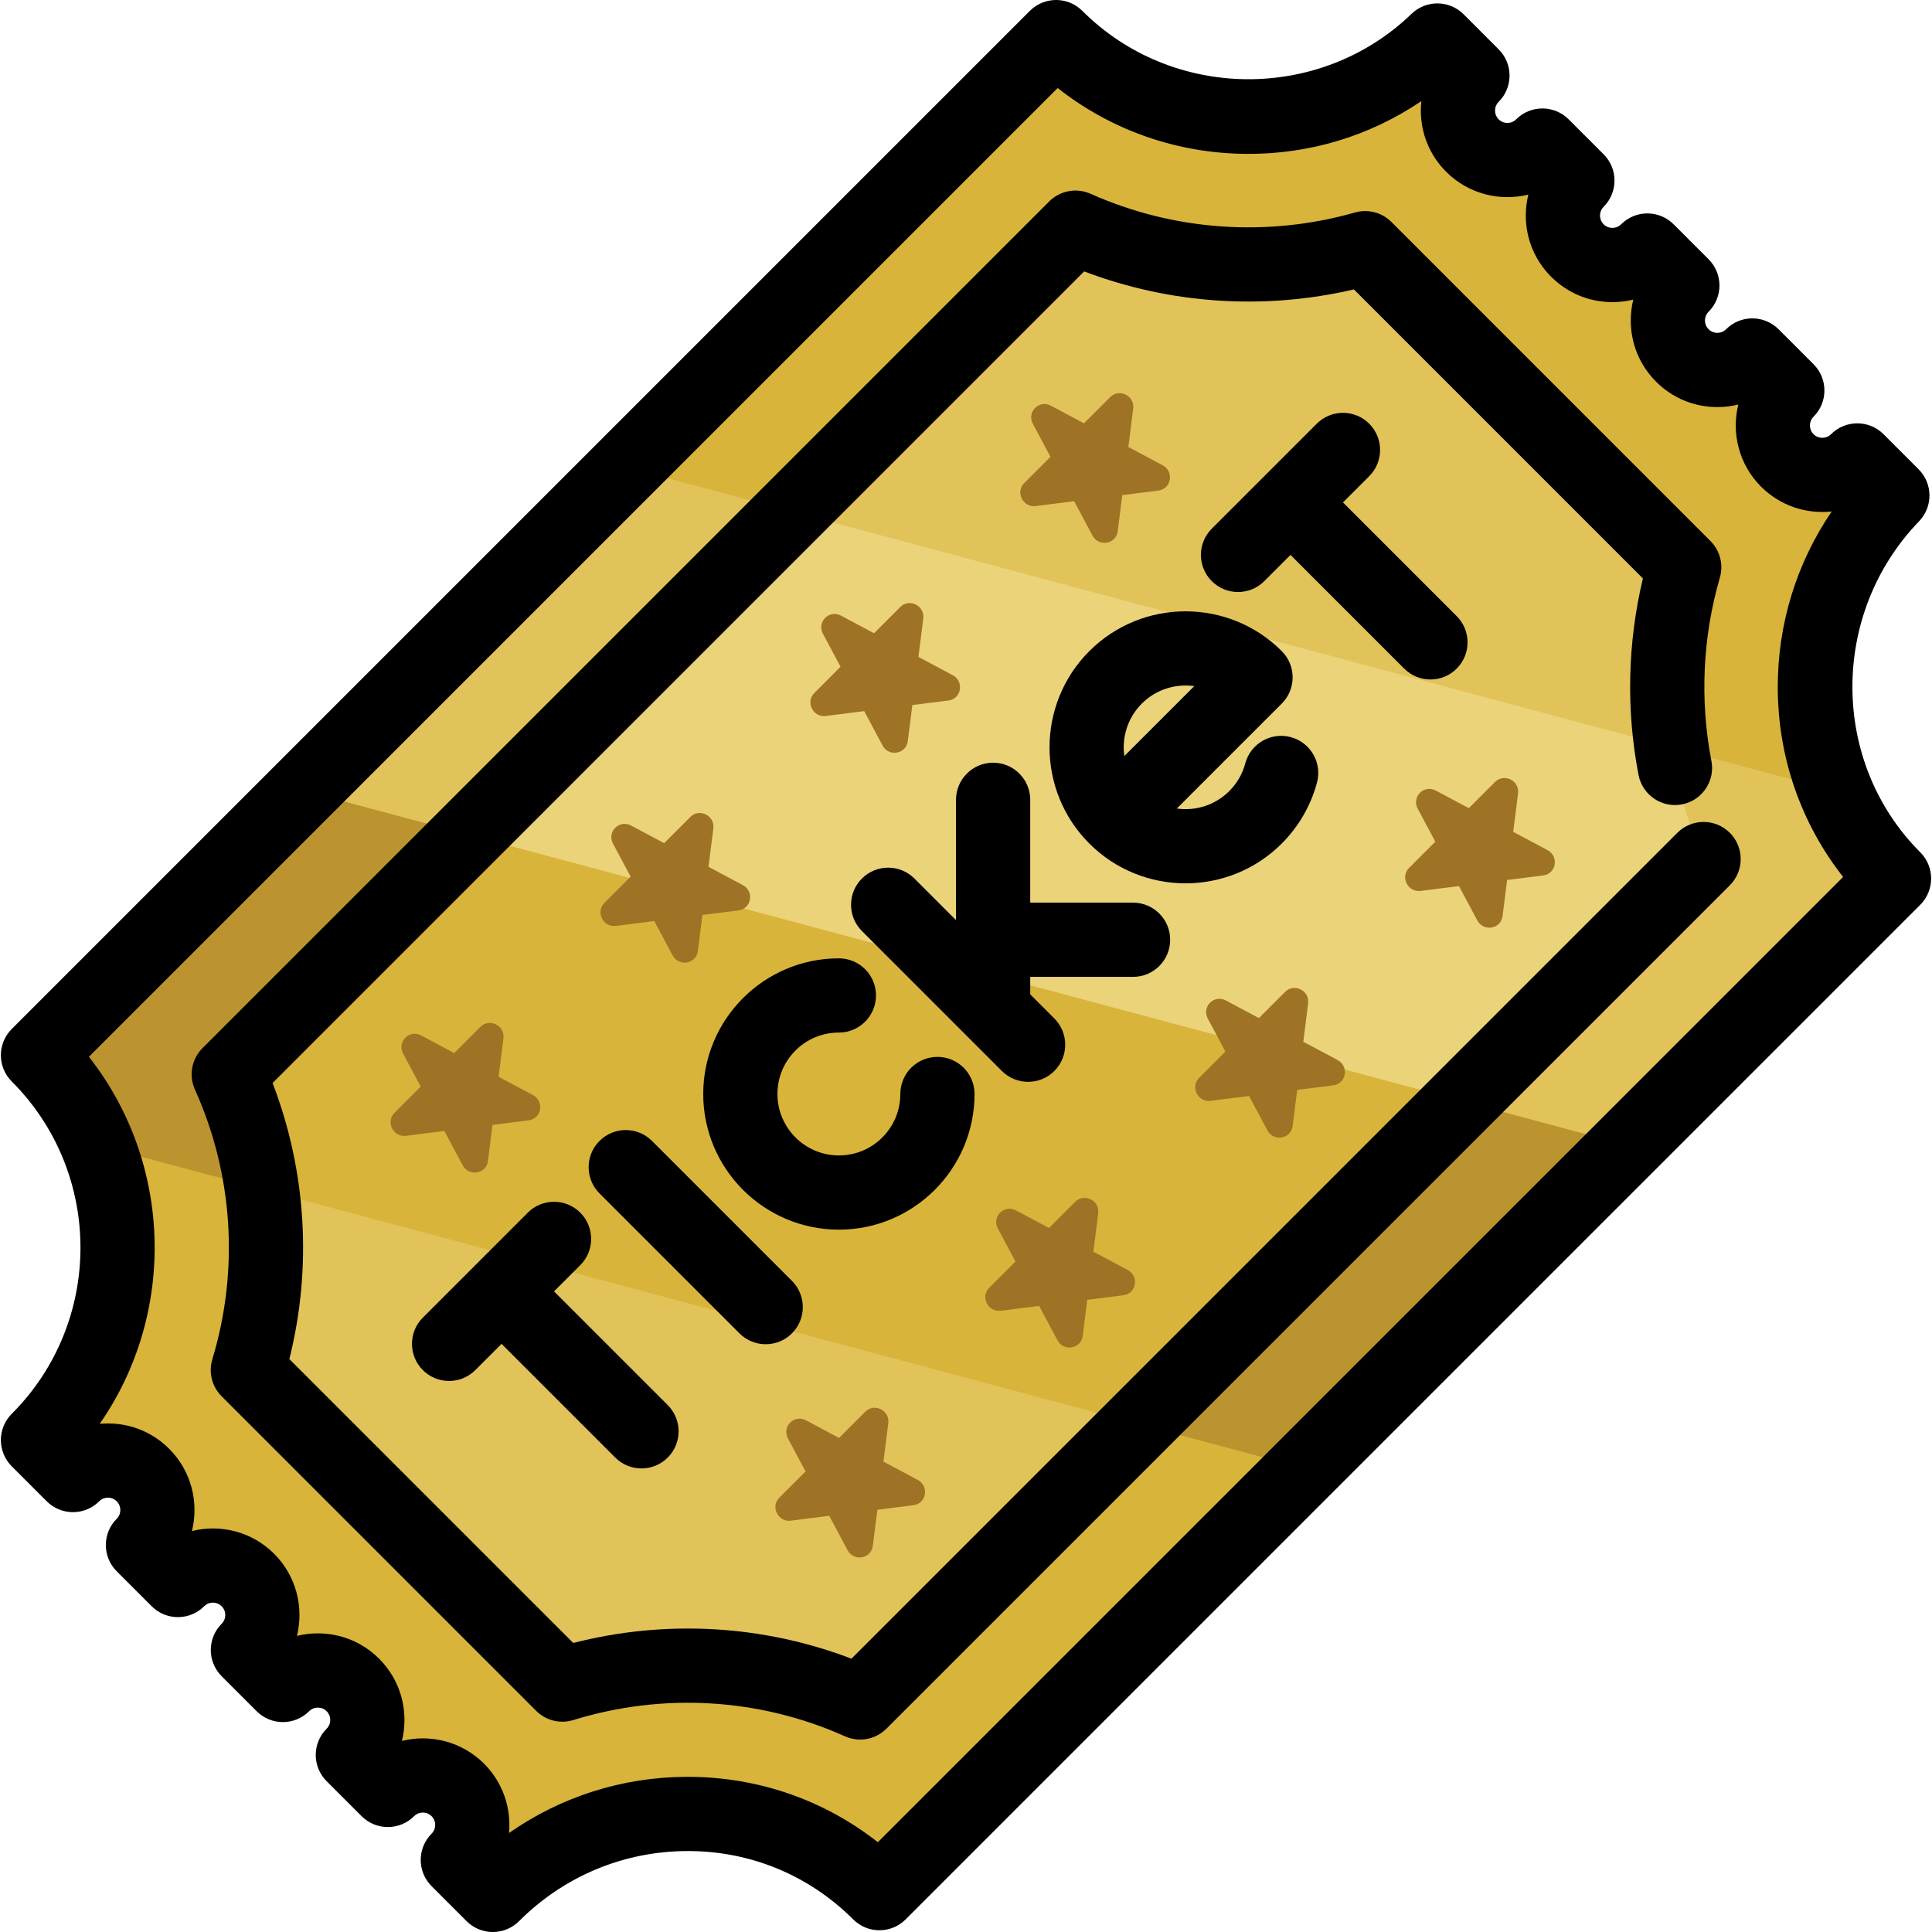
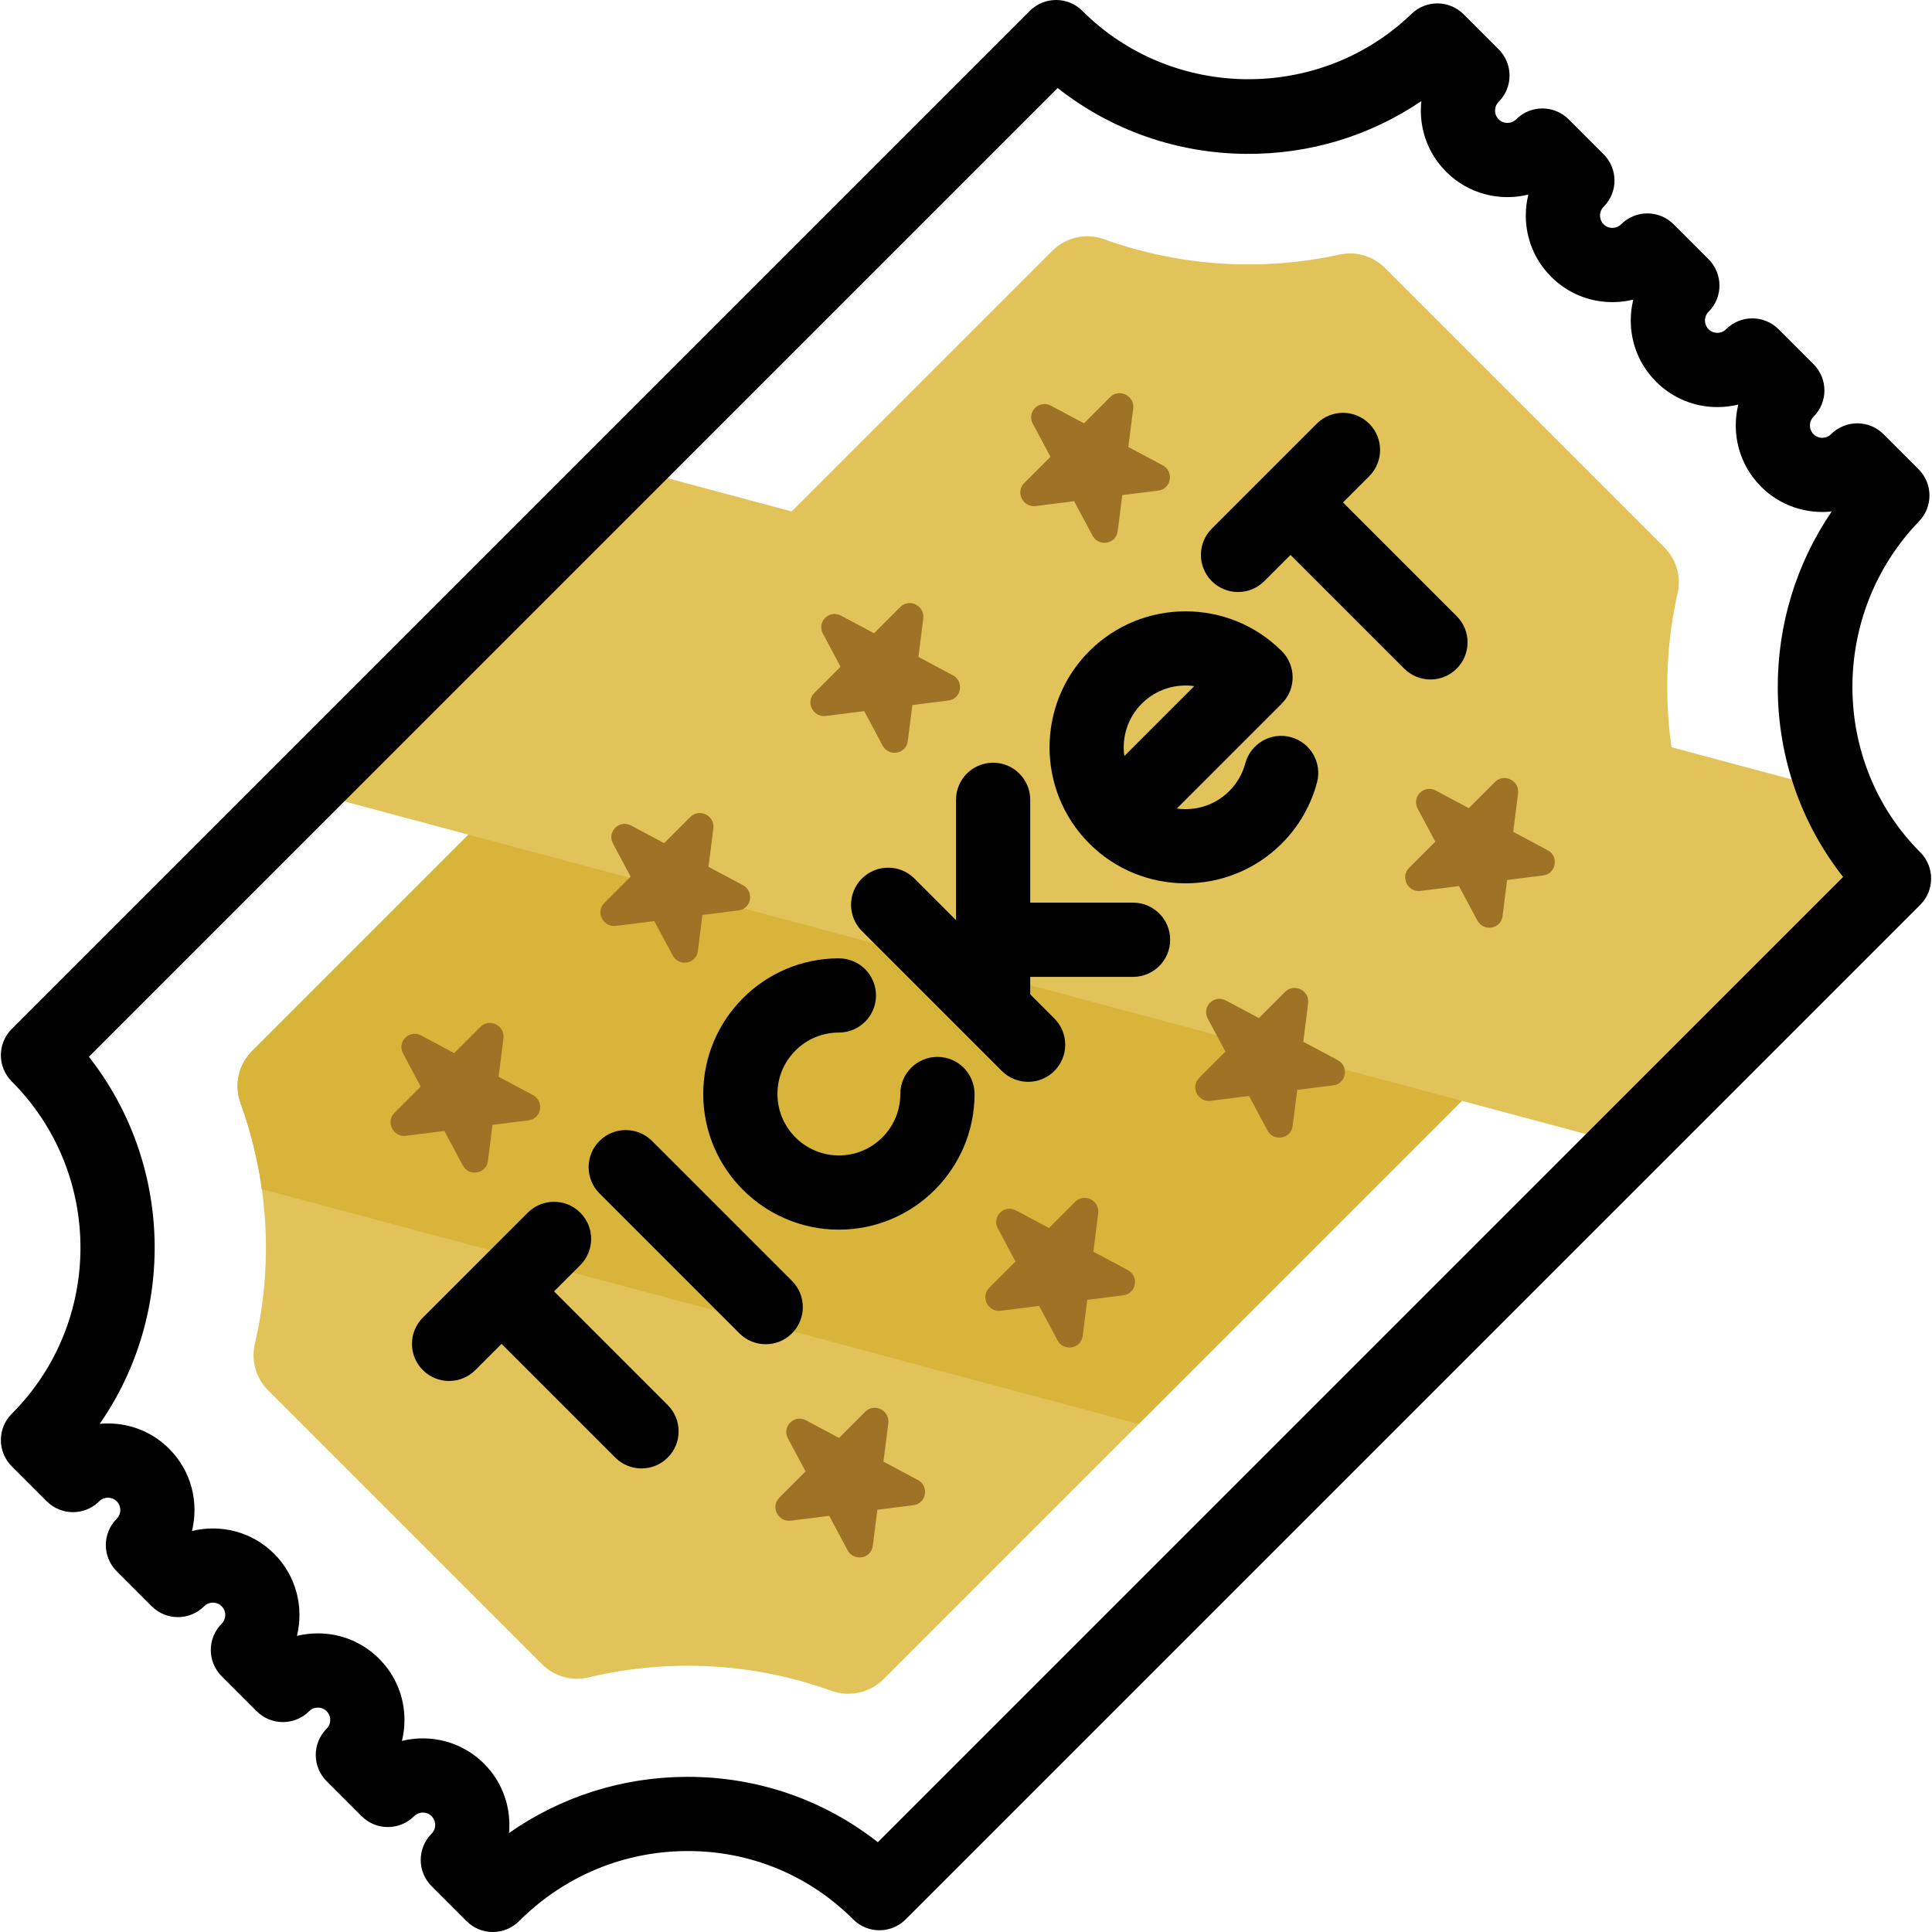
<svg xmlns="http://www.w3.org/2000/svg" height="800px" width="800px" version="1.1" id="Layer_1" viewBox="0 0 511.998 511.998" xml:space="preserve" fill="#000000">
  <g id="SVGRepo_bgCarrier" stroke-width="0" />
  <g id="SVGRepo_tracerCarrier" stroke-linecap="round" stroke-linejoin="round" />
  <g id="SVGRepo_iconCarrier">
-     <path style="fill:#D9B43A;" d="M385.898,15.72l-0.005-0.005c-2.73-2.73-7.054-2.915-10.07-0.505 c-25.417,20.321-61.384,20.963-87.454,1.904c-5.236-3.827-12.465-3.313-17.05,1.273L18.621,271.085 c-4.538,4.538-5.179,11.737-1.379,16.908c4.025,5.477,7.179,11.392,9.461,17.559c8.729,23.58,4.715,50.808-12.041,71.033 c-2.466,2.976-2.325,7.318,0.409,10.052l0.003,0.003c2.186,2.186,5.474,2.738,8.308,1.508c4.794-2.082,10.579-1.163,14.5,2.758 c3.921,3.921,4.84,9.706,2.758,14.5c-1.231,2.835-0.678,6.123,1.508,8.308l0.743,0.743c2.186,2.186,5.474,2.738,8.308,1.508 c4.794-2.082,10.579-1.163,14.5,2.758s4.84,9.706,2.758,14.5c-1.231,2.835-0.678,6.123,1.508,8.308l0.743,0.743 c2.186,2.186,5.474,2.738,8.308,1.508c4.794-2.082,10.579-1.163,14.5,2.758s4.84,9.706,2.758,14.5 c-1.231,2.835-0.678,6.123,1.508,8.308l0.743,0.743c2.186,2.186,5.474,2.738,8.308,1.508c4.794-2.082,10.579-1.163,14.5,2.758 s4.84,9.706,2.758,14.5c-1.231,2.835-0.678,6.123,1.508,8.308l0,0c2.73,2.73,7.073,2.882,10.043,0.413 c25.692-21.365,62.487-22.438,88.95-3.123c5.227,3.814,12.442,3.279,17.018-1.296L493.39,241.372 c4.581-4.581,5.101-11.801,1.284-17.036c-19.051-26.12-18.233-62.293,2.341-87.925c2.418-3.013,2.233-7.344-0.498-10.076l0,0 c-2.213-2.213-5.539-2.76-8.415-1.528c-4.782,2.048-10.536,1.121-14.439-2.782c-3.904-3.904-4.832-9.657-2.782-14.439 c1.233-2.877,0.686-6.202-1.528-8.415l-0.65-0.65c-2.213-2.213-5.539-2.76-8.415-1.528c-4.782,2.048-10.536,1.121-14.439-2.782 c-3.904-3.904-4.832-9.657-2.782-14.439c1.233-2.877,0.686-6.202-1.528-8.415l-0.65-0.65c-2.213-2.213-5.539-2.76-8.415-1.528 c-4.782,2.048-10.536,1.121-14.439-2.782c-3.904-3.904-4.832-9.657-2.782-14.439c1.233-2.877,0.686-6.202-1.528-8.415l-0.65-0.65 c-2.213-2.213-5.539-2.76-8.415-1.528c-4.782,2.048-10.536,1.121-14.439-2.782c-3.904-3.904-4.832-9.657-2.782-14.439 C388.659,21.259,388.112,17.933,385.898,15.72z" />
-     <path style="fill:#BB9430;" d="M80.269,209.437l-61.647,61.647c-4.538,4.538-5.181,11.737-1.379,16.908 c3.568,4.855,6.449,10.057,8.648,15.471l319.728,85.671l85.65-85.65L80.269,209.437z" />
    <g>
      <path style="fill:#E2C35A;" d="M80.269,209.437l350.997,94.049l62.118-62.118c4.581-4.581,5.101-11.801,1.284-17.036 c-3.362-4.609-6.092-9.535-8.216-14.658l-320.533-85.887L80.269,209.437z" />
      <path style="fill:#E2C35A;" d="M278.89,66.448L66.771,278.567c-3.635,3.633-4.758,9.037-3.004,13.868 c7.429,20.459,8.684,42.677,3.767,63.728c-1.031,4.414,0.283,9.045,3.488,12.251l72.645,72.645 c3.223,3.223,7.887,4.533,12.32,3.472c21.235-5.086,43.65-3.914,64.261,3.525c4.823,1.74,10.212,0.611,13.837-3.015L445.356,233.77 c3.62-3.62,4.748-8.996,3.025-13.818c-7.204-20.151-8.467-42.067-3.774-62.901c0.977-4.334-0.408-8.861-3.548-12.003 l-74.033-74.035c-3.123-3.123-7.618-4.509-11.932-3.564c-20.691,4.537-42.458,3.177-62.489-4.053 C287.825,61.671,282.483,62.855,278.89,66.448z" />
    </g>
    <path style="fill:#D9B43A;" d="M124.144,221.194l-57.373,57.373c-3.633,3.633-4.758,9.037-3.004,13.868 c2.679,7.378,4.542,14.986,5.616,22.684l232.36,62.261l85.65-85.65L124.144,221.194z" />
-     <path style="fill:#EBD37A;" d="M124.144,221.194l263.248,70.536l57.963-57.963c3.62-3.62,4.748-8.996,3.025-13.818 c-2.548-7.129-4.338-14.48-5.398-21.924l-233.187-62.483L124.144,221.194z" />
    <g>
      <path style="fill:#000000;" d="M139.871,321.365l-27.815,27.815c-3.841,3.841-3.841,10.068,0,13.908 c3.841,3.841,10.068,3.841,13.908,0l6.953-6.953l30.133,30.133c3.841,3.841,10.068,3.841,13.908,0 c3.841-3.841,3.841-10.068,0-13.908l-30.133-30.133l6.953-6.953c3.841-3.841,3.841-10.068,0-13.908 C149.937,317.525,143.71,317.525,139.871,321.365z" />
      <path style="fill:#000000;" d="M348.949,112.286l-27.815,27.815c-3.841,3.841-3.841,10.068,0,13.908 c3.841,3.841,10.068,3.841,13.908,0l6.953-6.953l30.133,30.133c3.841,3.841,10.068,3.841,13.908,0 c3.841-3.841,3.841-10.068,0-13.908l-30.133-30.133l6.953-6.953c3.841-3.841,3.841-10.068,0-13.908 C359.017,108.445,352.79,108.445,348.949,112.286z" />
      <path style="fill:#000000;" d="M158.877,302.358c-3.841,3.841-3.841,10.068,0,13.908l37.087,37.087 c3.841,3.841,10.068,3.841,13.908,0s3.841-10.068,0-13.908l-37.087-37.087C168.945,298.517,162.718,298.517,158.877,302.358z" />
      <path style="fill:#000000;" d="M273.02,239.21v-27.253c0-5.431-4.403-9.834-9.834-9.834c-5.431,0-9.834,4.403-9.834,9.834v31.889 l-11.027-11.027c-3.841-3.841-10.068-3.841-13.908,0c-3.841,3.841-3.841,10.068,0,13.908l37.087,37.087 c3.841,3.841,10.068,3.841,13.908,0c3.841-3.841,3.841-10.068,0-13.908l-6.391-6.391v-4.637h27.253c2.716,0,5.174-1.1,6.953-2.881 c1.779-1.779,2.881-4.238,2.881-6.953c0-5.431-4.403-9.834-9.834-9.834H273.02z" />
      <path style="fill:#000000;" d="M210.799,278.405c3.075-3.075,7.165-4.769,11.513-4.769c5.431,0,9.834-4.403,9.834-9.834 c0-5.431-4.403-9.834-9.834-9.834c-19.823,0-35.949,16.127-35.95,35.95c0.001,19.822,16.128,35.949,35.95,35.95 c9.912,0,18.899-4.032,25.409-10.541c6.509-6.509,10.541-15.497,10.541-25.408c0-5.431-4.403-9.834-9.834-9.834 c-5.431,0-9.834,4.403-9.834,9.834c0,4.349-1.694,8.438-4.769,11.513c-3.075,3.075-7.163,4.769-11.511,4.768 c-8.978,0-16.282-7.305-16.283-16.282C206.03,285.569,207.724,281.48,210.799,278.405z" />
      <path style="fill:#000000;" d="M288.682,172.552c-14.059,14.059-14.059,36.936,0,50.995c14.059,14.059,36.936,14.059,50.995,0 c4.48-4.48,7.71-10.072,9.339-16.169c1.402-5.248-1.716-10.637-6.964-12.038c-5.248-1.4-10.637,1.716-12.038,6.964 c-0.737,2.76-2.204,5.297-4.243,7.336c-3.784,3.784-8.971,5.328-13.902,4.63l27.81-27.81c3.841-3.841,3.841-10.068,0-13.908 C325.618,158.493,302.741,158.493,288.682,172.552z M297.959,200.362c-0.698-4.93,0.847-10.119,4.63-13.902 c3.783-3.783,8.971-5.328,13.902-4.63L297.959,200.362z" />
    </g>
    <g>
      <path style="fill:#9E7325;" d="M111.61,274.403l8.76,4.672l6.955-6.955c2.398-2.398,6.519-0.337,6.092,3.047l-1.286,10.18 l9.101,4.854c3.089,1.648,2.303,6.258-1.143,6.694l-9.569,1.209l-1.209,9.569c-0.435,3.446-5.046,4.233-6.694,1.143l-4.854-9.101 l-10.18,1.286c-3.384,0.427-5.447-3.694-3.047-6.092l6.955-6.955l-4.672-8.76C105.154,276.075,108.489,272.74,111.61,274.403z" />
      <path style="fill:#9E7325;" d="M167.24,218.773l8.76,4.672l6.955-6.955c2.398-2.398,6.519-0.337,6.092,3.047l-1.286,10.18 l9.101,4.854c3.089,1.648,2.303,6.258-1.143,6.694l-9.569,1.209l-1.209,9.569c-0.435,3.446-5.046,4.233-6.694,1.143l-4.854-9.101 l-10.18,1.286c-3.384,0.427-5.447-3.694-3.047-6.092l6.955-6.955l-4.672-8.76C160.784,220.445,164.12,217.109,167.24,218.773z" />
      <path style="fill:#9E7325;" d="M222.872,163.143l8.76,4.672l6.955-6.955c2.398-2.398,6.519-0.337,6.092,3.047l-1.286,10.18 l9.101,4.854c3.089,1.648,2.303,6.258-1.143,6.694l-9.569,1.209l-1.209,9.569c-0.435,3.446-5.046,4.233-6.694,1.143l-4.854-9.101 l-10.18,1.286c-3.384,0.427-5.447-3.694-3.047-6.092l6.955-6.955l-4.672-8.76C216.415,164.813,219.75,161.478,222.872,163.143z" />
      <path style="fill:#9E7325;" d="M278.502,107.511l8.76,4.672l6.955-6.955c2.398-2.398,6.519-0.337,6.092,3.047l-1.286,10.18 l9.101,4.854c3.089,1.648,2.303,6.258-1.143,6.694l-9.569,1.209l-1.209,9.569c-0.435,3.446-5.046,4.233-6.694,1.143l-4.854-9.101 l-10.18,1.286c-3.384,0.427-5.447-3.694-3.047-6.092l6.955-6.955l-4.672-8.76C272.046,109.183,275.381,105.847,278.502,107.511z" />
      <path style="fill:#9E7325;" d="M213.6,376.394l8.76,4.672l6.955-6.955c2.398-2.398,6.519-0.337,6.092,3.047l-1.286,10.18 l9.101,4.854c3.089,1.648,2.303,6.259-1.143,6.694l-9.569,1.209l-1.209,9.569c-0.435,3.446-5.046,4.233-6.694,1.143l-4.854-9.101 l-10.18,1.286c-3.384,0.427-5.447-3.694-3.047-6.092l6.955-6.955l-4.672-8.76C207.142,378.065,210.478,374.73,213.6,376.394z" />
      <path style="fill:#9E7325;" d="M269.23,320.763l8.76,4.672l6.955-6.955c2.398-2.398,6.519-0.337,6.092,3.047l-1.286,10.18 l9.101,4.854c3.089,1.648,2.303,6.259-1.143,6.694l-9.569,1.209l-1.209,9.569c-0.435,3.446-5.046,4.233-6.694,1.143l-4.854-9.101 l-10.18,1.286c-3.384,0.427-5.447-3.694-3.047-6.092l6.955-6.955l-4.672-8.76C262.774,322.434,266.11,319.098,269.23,320.763z" />
      <path style="fill:#9E7325;" d="M324.861,265.132l8.76,4.672l6.955-6.955c2.398-2.398,6.519-0.337,6.092,3.047l-1.286,10.18 l9.101,4.854c3.089,1.648,2.303,6.258-1.143,6.694l-9.569,1.209l-1.209,9.571c-0.435,3.446-5.046,4.233-6.694,1.143l-4.854-9.101 l-10.18,1.286c-3.384,0.427-5.447-3.694-3.047-6.092l6.955-6.955l-4.672-8.76C318.404,266.804,321.74,263.468,324.861,265.132z" />
      <path style="fill:#9E7325;" d="M380.492,209.502l8.76,4.672l6.955-6.955c2.398-2.398,6.519-0.337,6.092,3.047l-1.286,10.18 l9.101,4.854c3.089,1.648,2.303,6.258-1.143,6.694l-9.569,1.209l-1.209,9.571c-0.435,3.446-5.046,4.233-6.694,1.143l-4.854-9.101 l-10.18,1.286c-3.384,0.427-5.447-3.694-3.047-6.092l6.955-6.955l-4.672-8.76C374.036,211.173,377.371,207.838,380.492,209.502z" />
    </g>
    <path d="M508.888,225.866c-23.849-23.849-23.992-63.199-0.32-87.719c3.727-3.859,3.671-9.992-0.121-13.785l-9.295-9.294 c-3.841-3.841-10.068-3.839-13.907,0c-1.278,1.278-3.358,1.278-4.637,0c-1.278-1.278-1.278-3.358,0-4.637 c3.841-3.841,3.841-10.068,0-13.907l-9.272-9.272c-3.841-3.841-10.068-3.841-13.907,0c-0.835,0.835-1.811,0.96-2.318,0.96 c-0.507,0-1.483-0.125-2.318-0.96c-0.835-0.835-0.96-1.811-0.96-2.318s0.125-1.482,0.96-2.318c3.841-3.841,3.841-10.068,0-13.907 l-9.272-9.272c-1.844-1.845-4.345-2.881-6.953-2.881c-2.608,0-5.11,1.036-6.953,2.881c-0.835,0.835-1.811,0.96-2.318,0.96 c-0.507,0-1.482-0.125-2.318-0.96c-0.837-0.835-0.96-1.811-0.96-2.318c0-0.507,0.125-1.483,0.96-2.318 c3.841-3.841,3.841-10.068,0-13.907l-9.272-9.272c-3.841-3.841-10.068-3.841-13.907,0c-1.278,1.278-3.359,1.278-4.637,0 s-1.278-3.358,0-4.637c3.841-3.841,3.841-10.066,0-13.907l-9.295-9.295c-3.791-3.792-9.922-3.847-13.782-0.123 c-24.267,23.416-63.41,23.066-87.257-0.78c-3.841-3.841-10.068-3.841-13.907,0L3.111,272.688c-3.841,3.841-3.841,10.068,0,13.907 c24.284,24.285,24.284,63.798,0,88.082c-1.845,1.845-2.881,4.345-2.881,6.953s1.036,5.11,2.881,6.955l9.272,9.272 c3.841,3.841,10.068,3.839,13.907,0c0.835-0.835,1.811-0.96,2.318-0.96c0.507,0,1.483,0.125,2.318,0.96 c0.835,0.835,0.96,1.811,0.96,2.318s-0.125,1.483-0.96,2.318c-3.841,3.841-3.841,10.068,0,13.907l9.272,9.272 c3.841,3.841,10.068,3.841,13.907,0c0.835-0.835,1.811-0.96,2.318-0.96s1.483,0.125,2.318,0.96s0.96,1.811,0.96,2.318 s-0.125,1.483-0.96,2.318c-3.841,3.841-3.841,10.068,0,13.907l9.272,9.272c3.841,3.841,10.068,3.841,13.907,0 c1.278-1.278,3.359-1.277,4.637,0c1.278,1.278,1.278,3.358,0,4.637c-3.841,3.841-3.841,10.068,0,13.907l9.272,9.272 c3.841,3.841,10.068,3.841,13.907,0c0.835-0.835,1.811-0.96,2.318-0.96c0.507,0,1.483,0.125,2.318,0.96 c1.278,1.278,1.278,3.359,0,4.637c-3.841,3.841-3.841,10.066,0,13.907l9.272,9.272c1.845,1.845,4.345,2.881,6.955,2.881 c2.609,0,5.11-1.036,6.953-2.881c11.899-11.899,27.672-18.495,44.414-18.571c16.738-0.108,32.381,6.354,44.132,18.107 c1.844,1.845,4.345,2.881,6.953,2.881s5.11-1.036,6.953-2.881l268.884-268.881C512.728,235.932,512.728,229.705,508.888,225.866z M232.638,488.206c-14.299-11.241-31.85-17.328-50.377-17.328c-0.127,0-0.256,0-0.383,0c-17.022,0.077-33.275,5.286-46.985,14.886 c0.611-6.568-1.592-13.351-6.611-18.37c-5.891-5.891-14.211-7.901-21.768-6.037c0.445-1.795,0.673-3.656,0.673-5.552 c0-6.13-2.386-11.892-6.72-16.226c-4.334-4.335-10.096-6.72-16.226-6.72c-1.897,0-3.758,0.228-5.553,0.673 c1.867-7.553-0.146-15.876-6.037-21.768c-5.895-5.895-14.228-7.905-21.782-6.033c1.874-7.557-0.138-15.888-6.033-21.783 c-4.334-4.335-10.096-6.72-16.226-6.72c-0.733,0-1.459,0.034-2.179,0.101c20.32-29.285,19.366-68.968-2.872-97.274l256.73-256.726 c14.185,11.165,31.572,17.299,49.886,17.449c16.845,0.146,32.87-4.758,46.496-13.98c-0.089,0.826-0.135,1.664-0.135,2.507 c0,6.129,2.386,11.892,6.72,16.226c5.891,5.891,14.214,7.904,21.768,6.037c-0.444,1.795-0.673,3.657-0.673,5.553 c0,6.129,2.388,11.892,6.721,16.225c4.334,4.335,10.096,6.721,16.225,6.721c1.892,0,3.747-0.227,5.539-0.669 c-0.442,1.79-0.669,3.647-0.669,5.537c0,6.13,2.386,11.892,6.72,16.226c4.334,4.335,10.096,6.72,16.226,6.72 c1.896,0,3.758-0.228,5.552-0.673c-1.866,7.553,0.146,15.876,6.037,21.768c5.105,5.103,12.032,7.293,18.71,6.576 c-9.346,13.726-14.349,29.916-14.288,46.787c0.066,18.407,6.155,35.856,17.319,50.067L232.638,488.206z" />
-     <path d="M444.51,220.705L225.646,439.567c-23.482-8.974-49.226-10.432-73.728-4.164l-75.236-75.234 c6.074-24.302,4.516-49.848-4.445-73.161L287.319,71.926c22.738,8.658,47.693,10.326,71.479,4.769l76.586,76.59 c-4.067,17.018-4.477,34.905-1.156,52.093c1.031,5.333,6.184,8.818,11.52,7.79c5.333-1.031,8.821-6.188,7.79-11.52 c-3.104-16.068-2.329-32.863,2.241-48.571c1.002-3.445,0.048-7.163-2.489-9.7l-84.559-84.563c-2.524-2.524-6.215-3.483-9.647-2.504 c-23.232,6.615-48.118,4.854-70.068-4.955c-3.723-1.665-8.085-0.859-10.966,2.025L53.673,277.756 c-2.891,2.891-3.691,7.268-2.011,10.996c10.121,22.448,11.758,47.832,4.608,71.478c-1.05,3.47-0.105,7.237,2.459,9.8 c0.003,0.003,0.005,0.005,0.008,0.008c0.001,0.001,0.003,0.003,0.004,0.004l83.343,83.343c2.578,2.578,6.373,3.519,9.853,2.444 c23.834-7.353,49.401-5.819,71.992,4.314c1.293,0.58,2.663,0.861,4.022,0.861c2.556,0,5.072-0.997,6.956-2.881l223.514-223.512 c3.841-3.841,3.841-10.068,0-13.907C454.578,216.864,448.351,216.864,444.51,220.705z" />
  </g>
</svg>